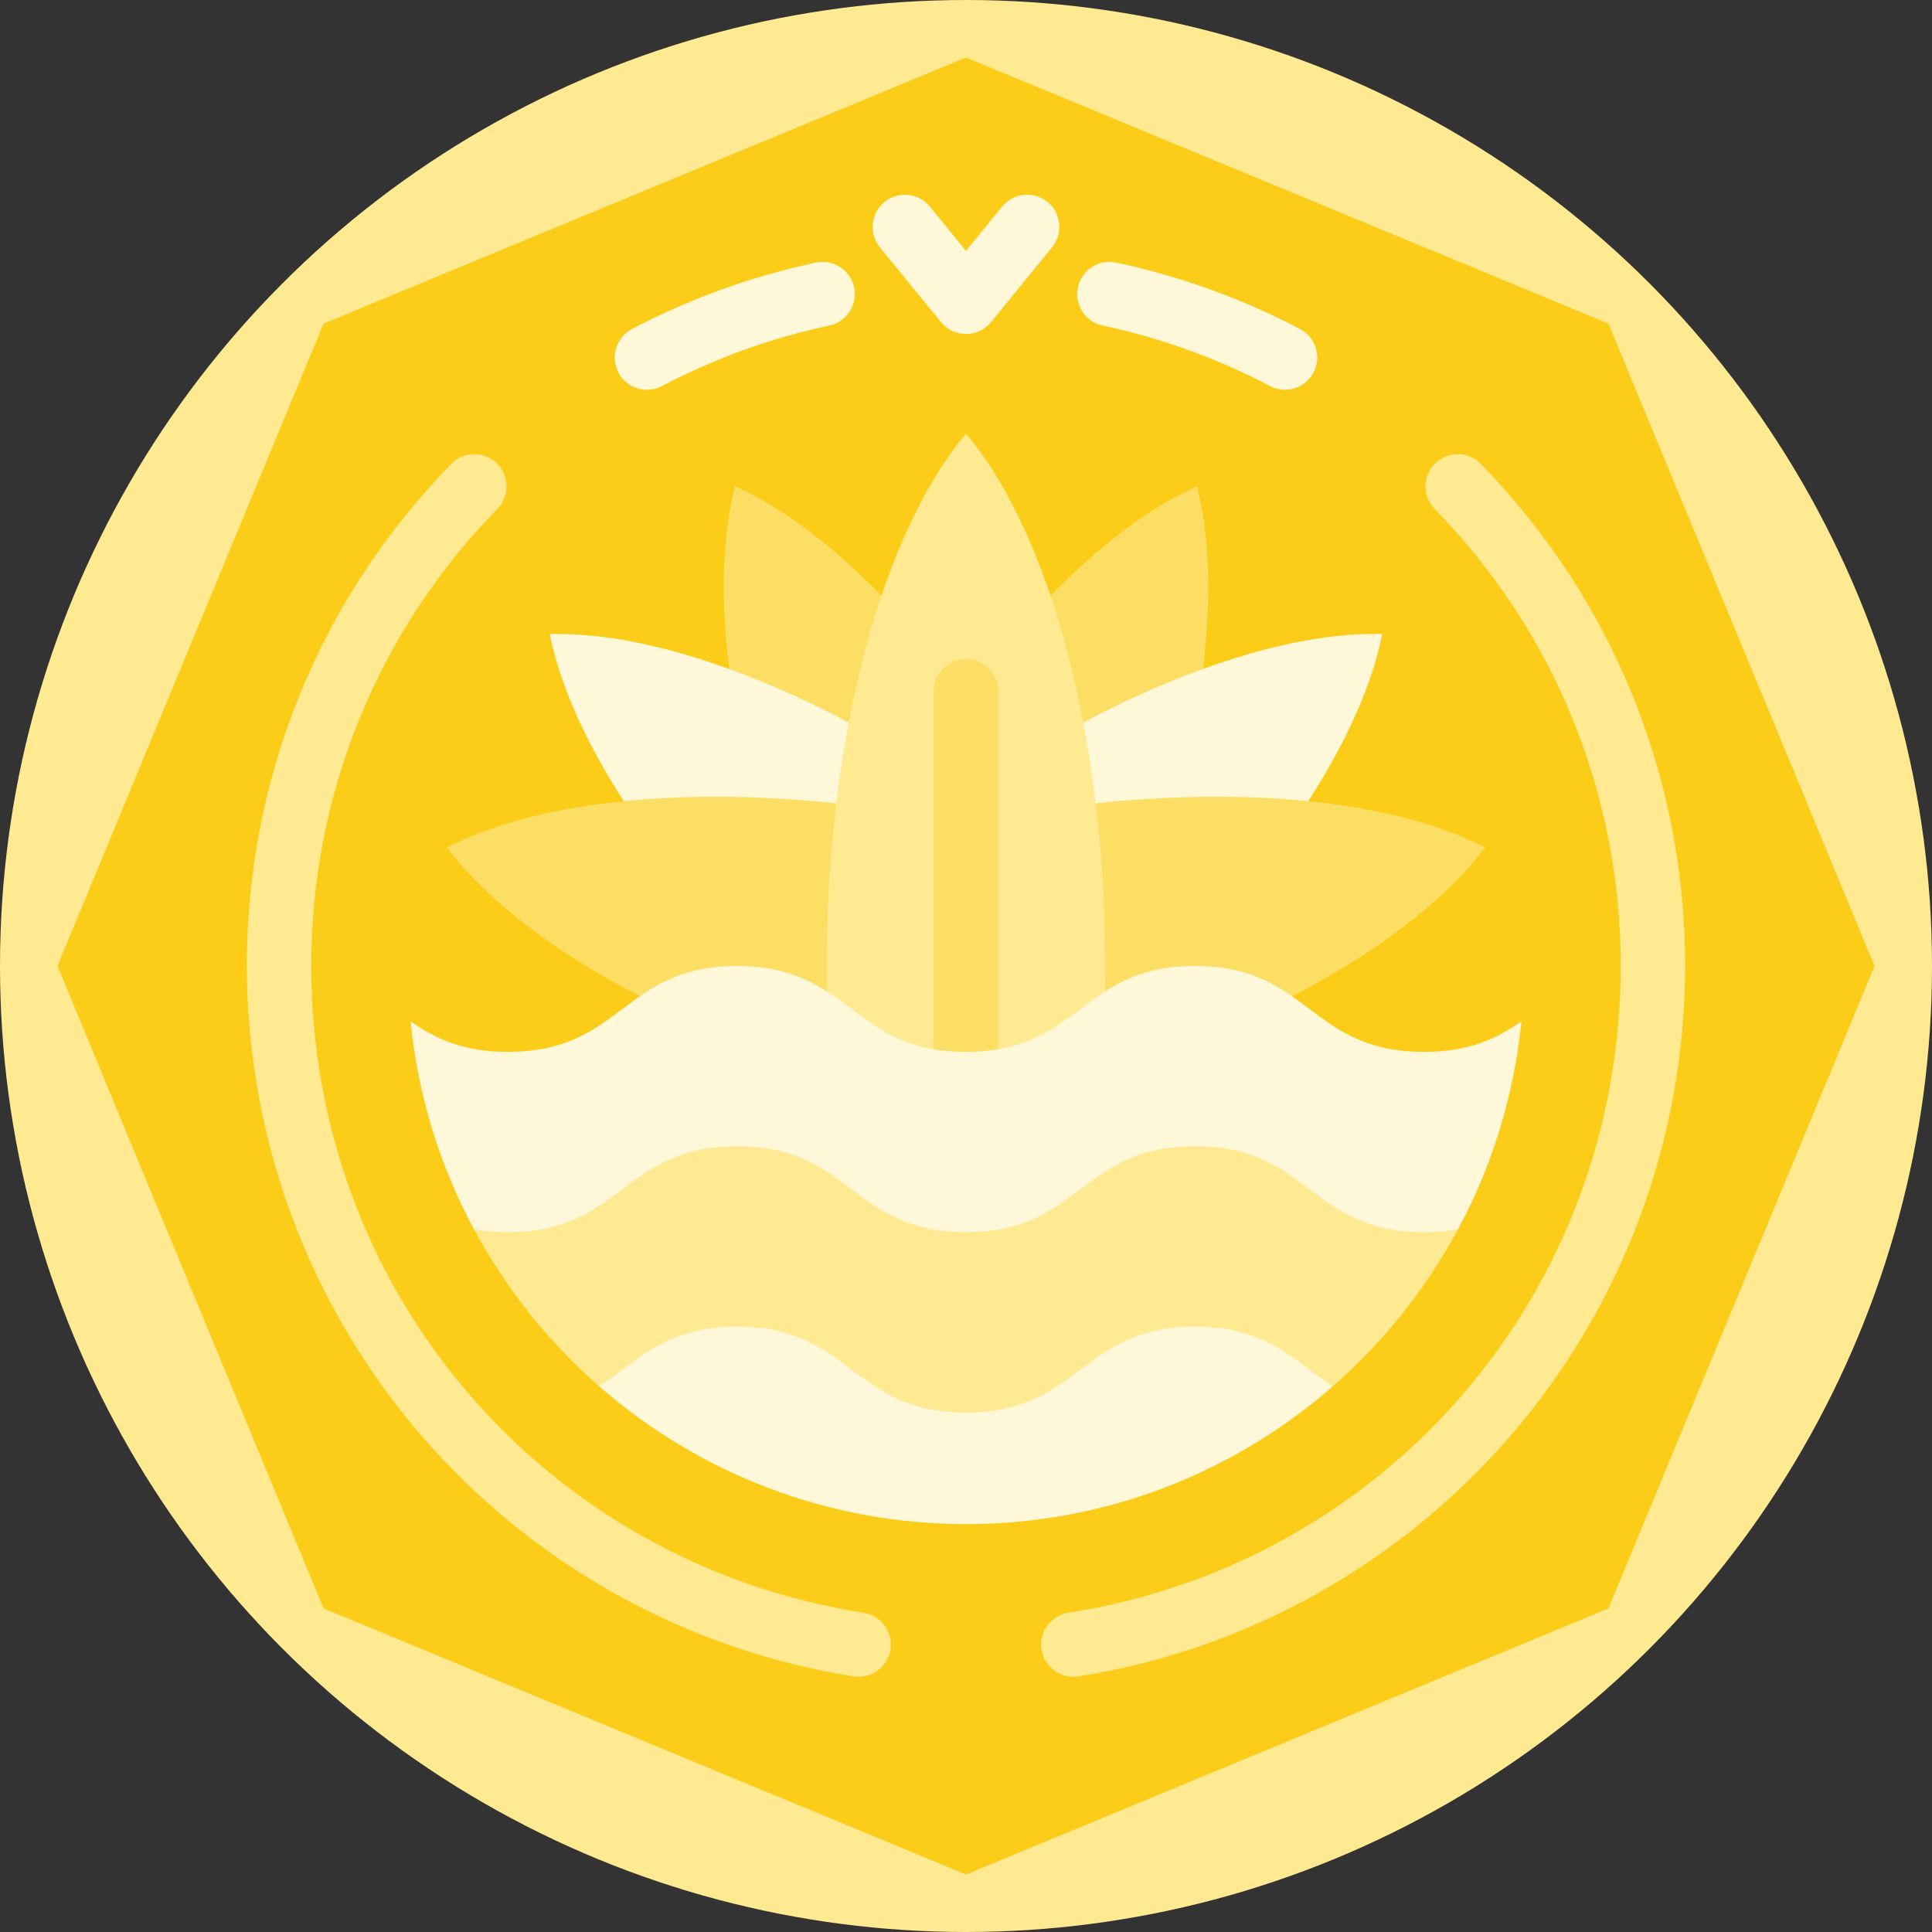
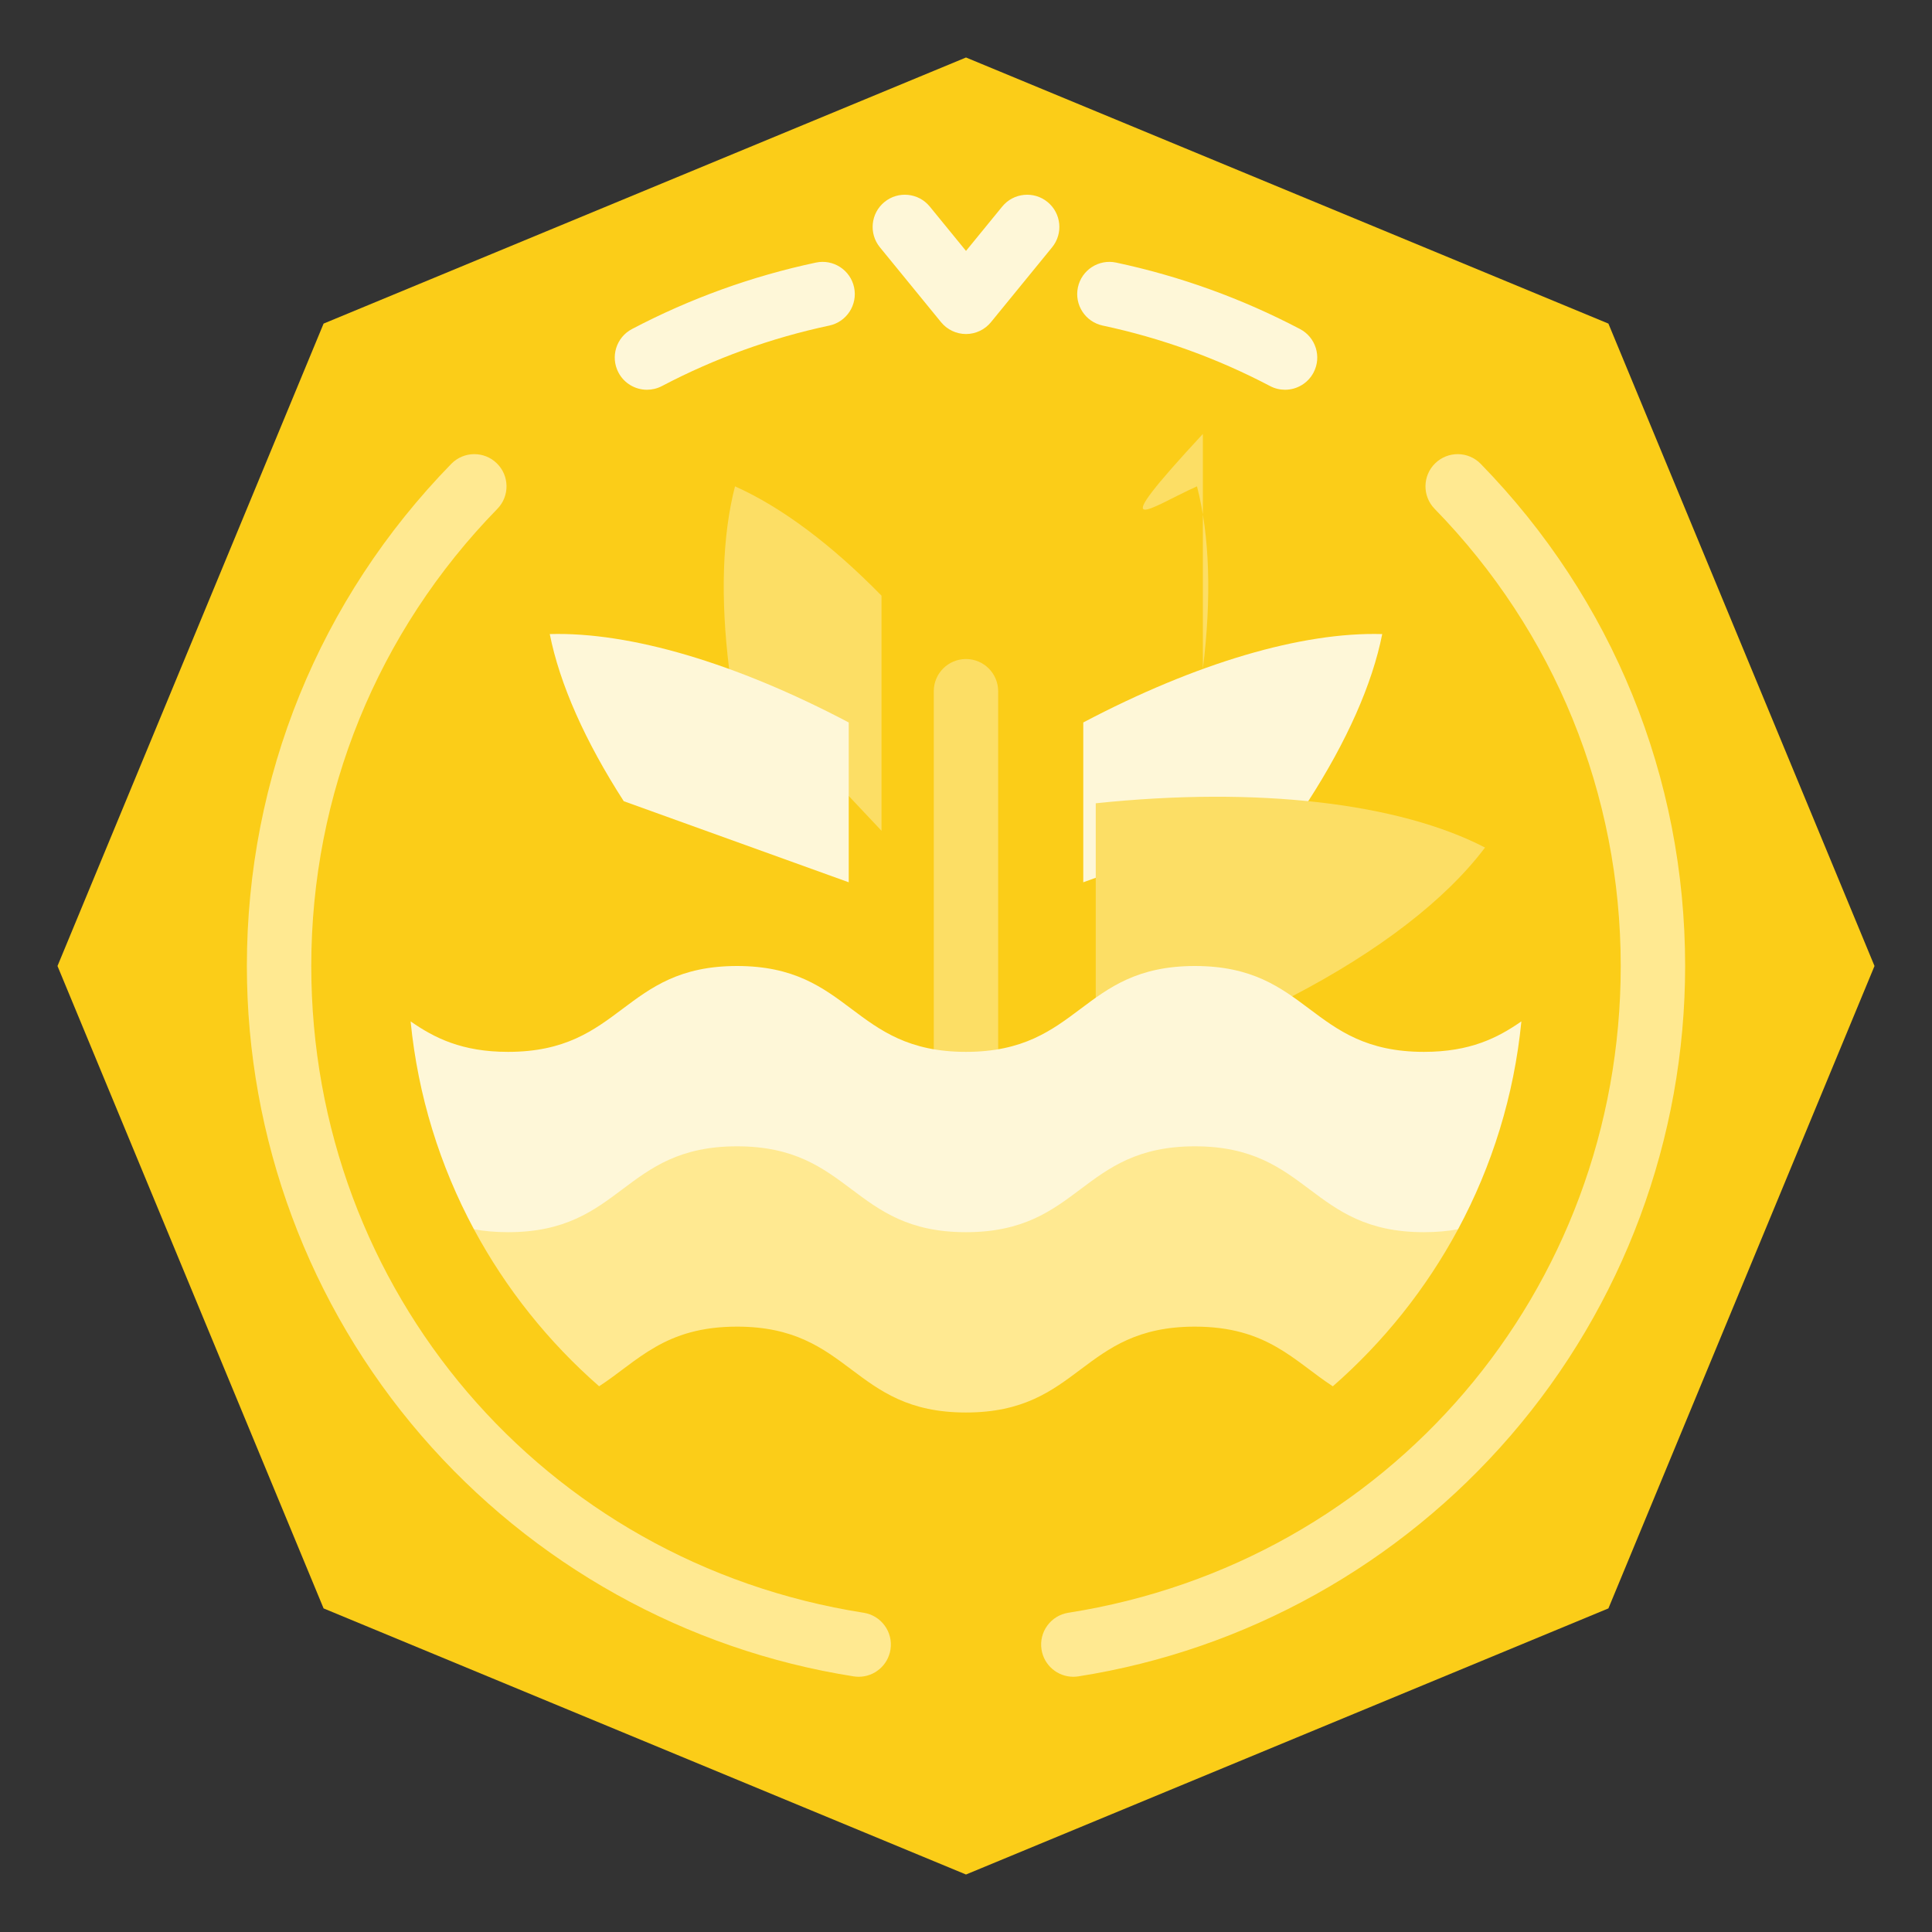
<svg xmlns="http://www.w3.org/2000/svg" height="800px" width="800px" version="1.1" id="Layer_1" viewBox="0 0 512 512" xml:space="preserve">
  <rect x="0" y="0" width="512" height="512" fill="#333333" stroke="none" />
-   <circle style="fill:#FFE991;" cx="256" cy="256" r="256" />
  <polygon style="fill:#FBCD18;" points="85.755,426.245 256,496.763 426.245,426.245 496.763,256 426.245,85.755 256,15.237   85.755,85.755 15.237,256 " />
  <path style="fill:#FCDE65;" d="M194.785,128.887c-3.385,13.1-3.882,29.679-1.554,48.408l40.377,42.865v-62.3  C220.414,144.36,207.14,134.409,194.785,128.887z" />
  <path style="fill:#FEF7D8;" d="M145.696,168.035c2.634,13.271,9.38,28.424,19.603,44.289l59.623,21.489v-42.352  C195.033,175.702,166.965,167.43,145.696,168.035z" />
  <g>
-     <path style="fill:#FCDE65;" d="M118.453,224.605c10.398,13.829,28.188,27.513,51.117,39.423l52.049,0.389v-51.536   C178.655,208.361,141.279,212.802,118.453,224.605z" />
-     <path style="fill:#FCDE65;" d="M317.215,128.887c3.385,13.1,3.882,29.679,1.554,48.408l-40.377,42.865v-62.3   C291.586,144.36,304.86,134.409,317.215,128.887z" />
+     <path style="fill:#FCDE65;" d="M317.215,128.887c3.385,13.1,3.882,29.679,1.554,48.408v-62.3   C291.586,144.36,304.86,134.409,317.215,128.887z" />
  </g>
  <path style="fill:#FEF7D8;" d="M366.304,168.035c-2.634,13.271-9.38,28.424-19.603,44.289l-59.623,21.489v-42.352  C316.967,175.702,345.035,167.43,366.304,168.035z" />
  <path style="fill:#FCDE65;" d="M393.547,224.605c-10.398,13.829-28.188,27.513-51.117,39.423l-52.049,0.389v-51.536  C333.345,208.361,370.721,212.802,393.547,224.605z" />
-   <path style="fill:#FFE991;" d="M256,114.916C234.115,140.813,219.088,194.26,219.088,256c0,2.264,0.02,20.515,0.06,22.756h73.703  c0.04-2.237,0.06-20.496,0.06-22.756C292.912,194.26,277.885,140.813,256,114.916z" />
  <path style="fill:#FCDE65;" d="M255.991,174.649c-4.714,0-8.533,3.821-8.533,8.533v106.951h17.067V183.182  C264.524,178.47,260.705,174.649,255.991,174.649z" />
  <g>
-     <path style="fill:#FEF7D8;" d="M353.212,367.388c-26.01,22.733-60.029,36.523-97.212,36.523s-71.202-13.79-97.223-36.534   c0,0,5.04-32.87,97.212-32.87S353.212,367.388,353.212,367.388z" />
    <path style="fill:#FEF7D8;" d="M377.355,278.756c12.197,0,19.49-3.675,25.828-8.078c-1.946,19.763-7.805,38.389-16.782,55.091   c0,0-41.108,23.529-130.412,23.529s-130.389-23.529-130.389-23.529c-8.977-16.703-14.837-35.328-16.782-55.091   c6.326,4.403,13.619,8.078,25.816,8.078c30.333,0,30.333-22.756,60.678-22.756s30.345,22.756,60.678,22.756   c30.345,0,30.345-22.756,60.678-22.756C347.011,256,347.011,278.756,377.355,278.756z" />
  </g>
  <path style="fill:#FFE991;" d="M377.355,326.542c3.356,0,6.349-0.284,9.045-0.774c-8.499,15.804-19.775,29.901-33.189,41.62  c-10.286-6.69-17.34-15.815-36.545-15.815c-30.333,0-30.333,22.756-60.678,22.756c-30.333,0-30.333-22.756-60.678-22.756  c-19.206,0-26.249,9.114-36.534,15.804c-13.403-11.719-24.678-25.805-33.178-41.609c2.697,0.489,5.678,0.774,9.034,0.774  c30.333,0,30.333-22.756,60.678-22.756s30.345,22.756,60.678,22.756c30.345,0,30.345-22.756,60.678-22.756  C347.011,303.787,347.011,326.542,377.355,326.542z" />
  <g>
    <path style="fill:#FEF7D8;" d="M256,88.519c-2.562,0-4.989-1.151-6.609-3.136l-16.208-19.846c-2.981-3.65-2.439-9.026,1.211-12.007   c3.651-2.982,9.027-2.437,12.007,1.212L256,66.494l9.599-11.753c2.98-3.65,8.357-4.193,12.007-1.212   c3.65,2.981,4.193,8.357,1.211,12.007l-16.208,19.846C260.989,87.368,258.562,88.519,256,88.519z" />
    <path style="fill:#FEF7D8;" d="M171.459,103.289c-3.07,0-6.036-1.66-7.562-4.566c-2.193-4.172-0.587-9.331,3.585-11.523   c15.38-8.082,31.778-14.008,48.739-17.613c4.607-0.98,9.142,1.963,10.122,6.572s-1.963,9.141-6.572,10.122   c-15.432,3.281-30.354,8.673-44.349,16.028C174.154,102.973,172.795,103.289,171.459,103.289z" />
    <path style="fill:#FEF7D8;" d="M340.543,103.289c-1.339,0-2.695-0.315-3.962-0.981c-13.998-7.355-28.921-12.748-44.353-16.028   c-4.61-0.98-7.553-5.511-6.572-10.122c0.978-4.61,5.517-7.551,10.122-6.572c16.961,3.606,33.361,9.531,48.742,17.614   c4.172,2.192,5.778,7.351,3.585,11.523C346.576,101.629,343.611,103.289,340.543,103.289z" />
  </g>
  <g>
    <path style="fill:#FFE991;" d="M284.434,444.361c-4.13,0-7.76-3.004-8.42-7.211c-0.732-4.656,2.451-9.023,7.107-9.753   c84.825-13.311,146.39-85.394,146.39-171.397c0-45.53-17.516-88.557-49.32-121.153c-3.292-3.374-3.224-8.776,0.149-12.067   c3.374-3.293,8.776-3.223,12.066,0.148C427.339,158.73,446.578,205.99,446.578,256c0,45.695-16.422,89.89-46.237,124.441   c-29.504,34.188-70.193,56.852-114.573,63.816C285.319,444.327,284.873,444.361,284.434,444.361z" />
    <path style="fill:#FFE991;" d="M227.566,444.361c-0.44,0-0.884-0.034-1.333-0.105c-44.38-6.964-85.071-29.628-114.573-63.816   C81.844,345.89,65.422,301.695,65.422,256c0-50.01,19.239-97.27,54.171-133.072c3.289-3.372,8.694-3.441,12.066-0.148   c3.374,3.292,3.439,8.694,0.149,12.067C100.005,167.443,82.489,210.47,82.489,256c0,86.003,61.565,158.086,146.39,171.397   c4.656,0.73,7.838,5.097,7.107,9.753C235.325,441.358,231.696,444.361,227.566,444.361z" />
  </g>
</svg>